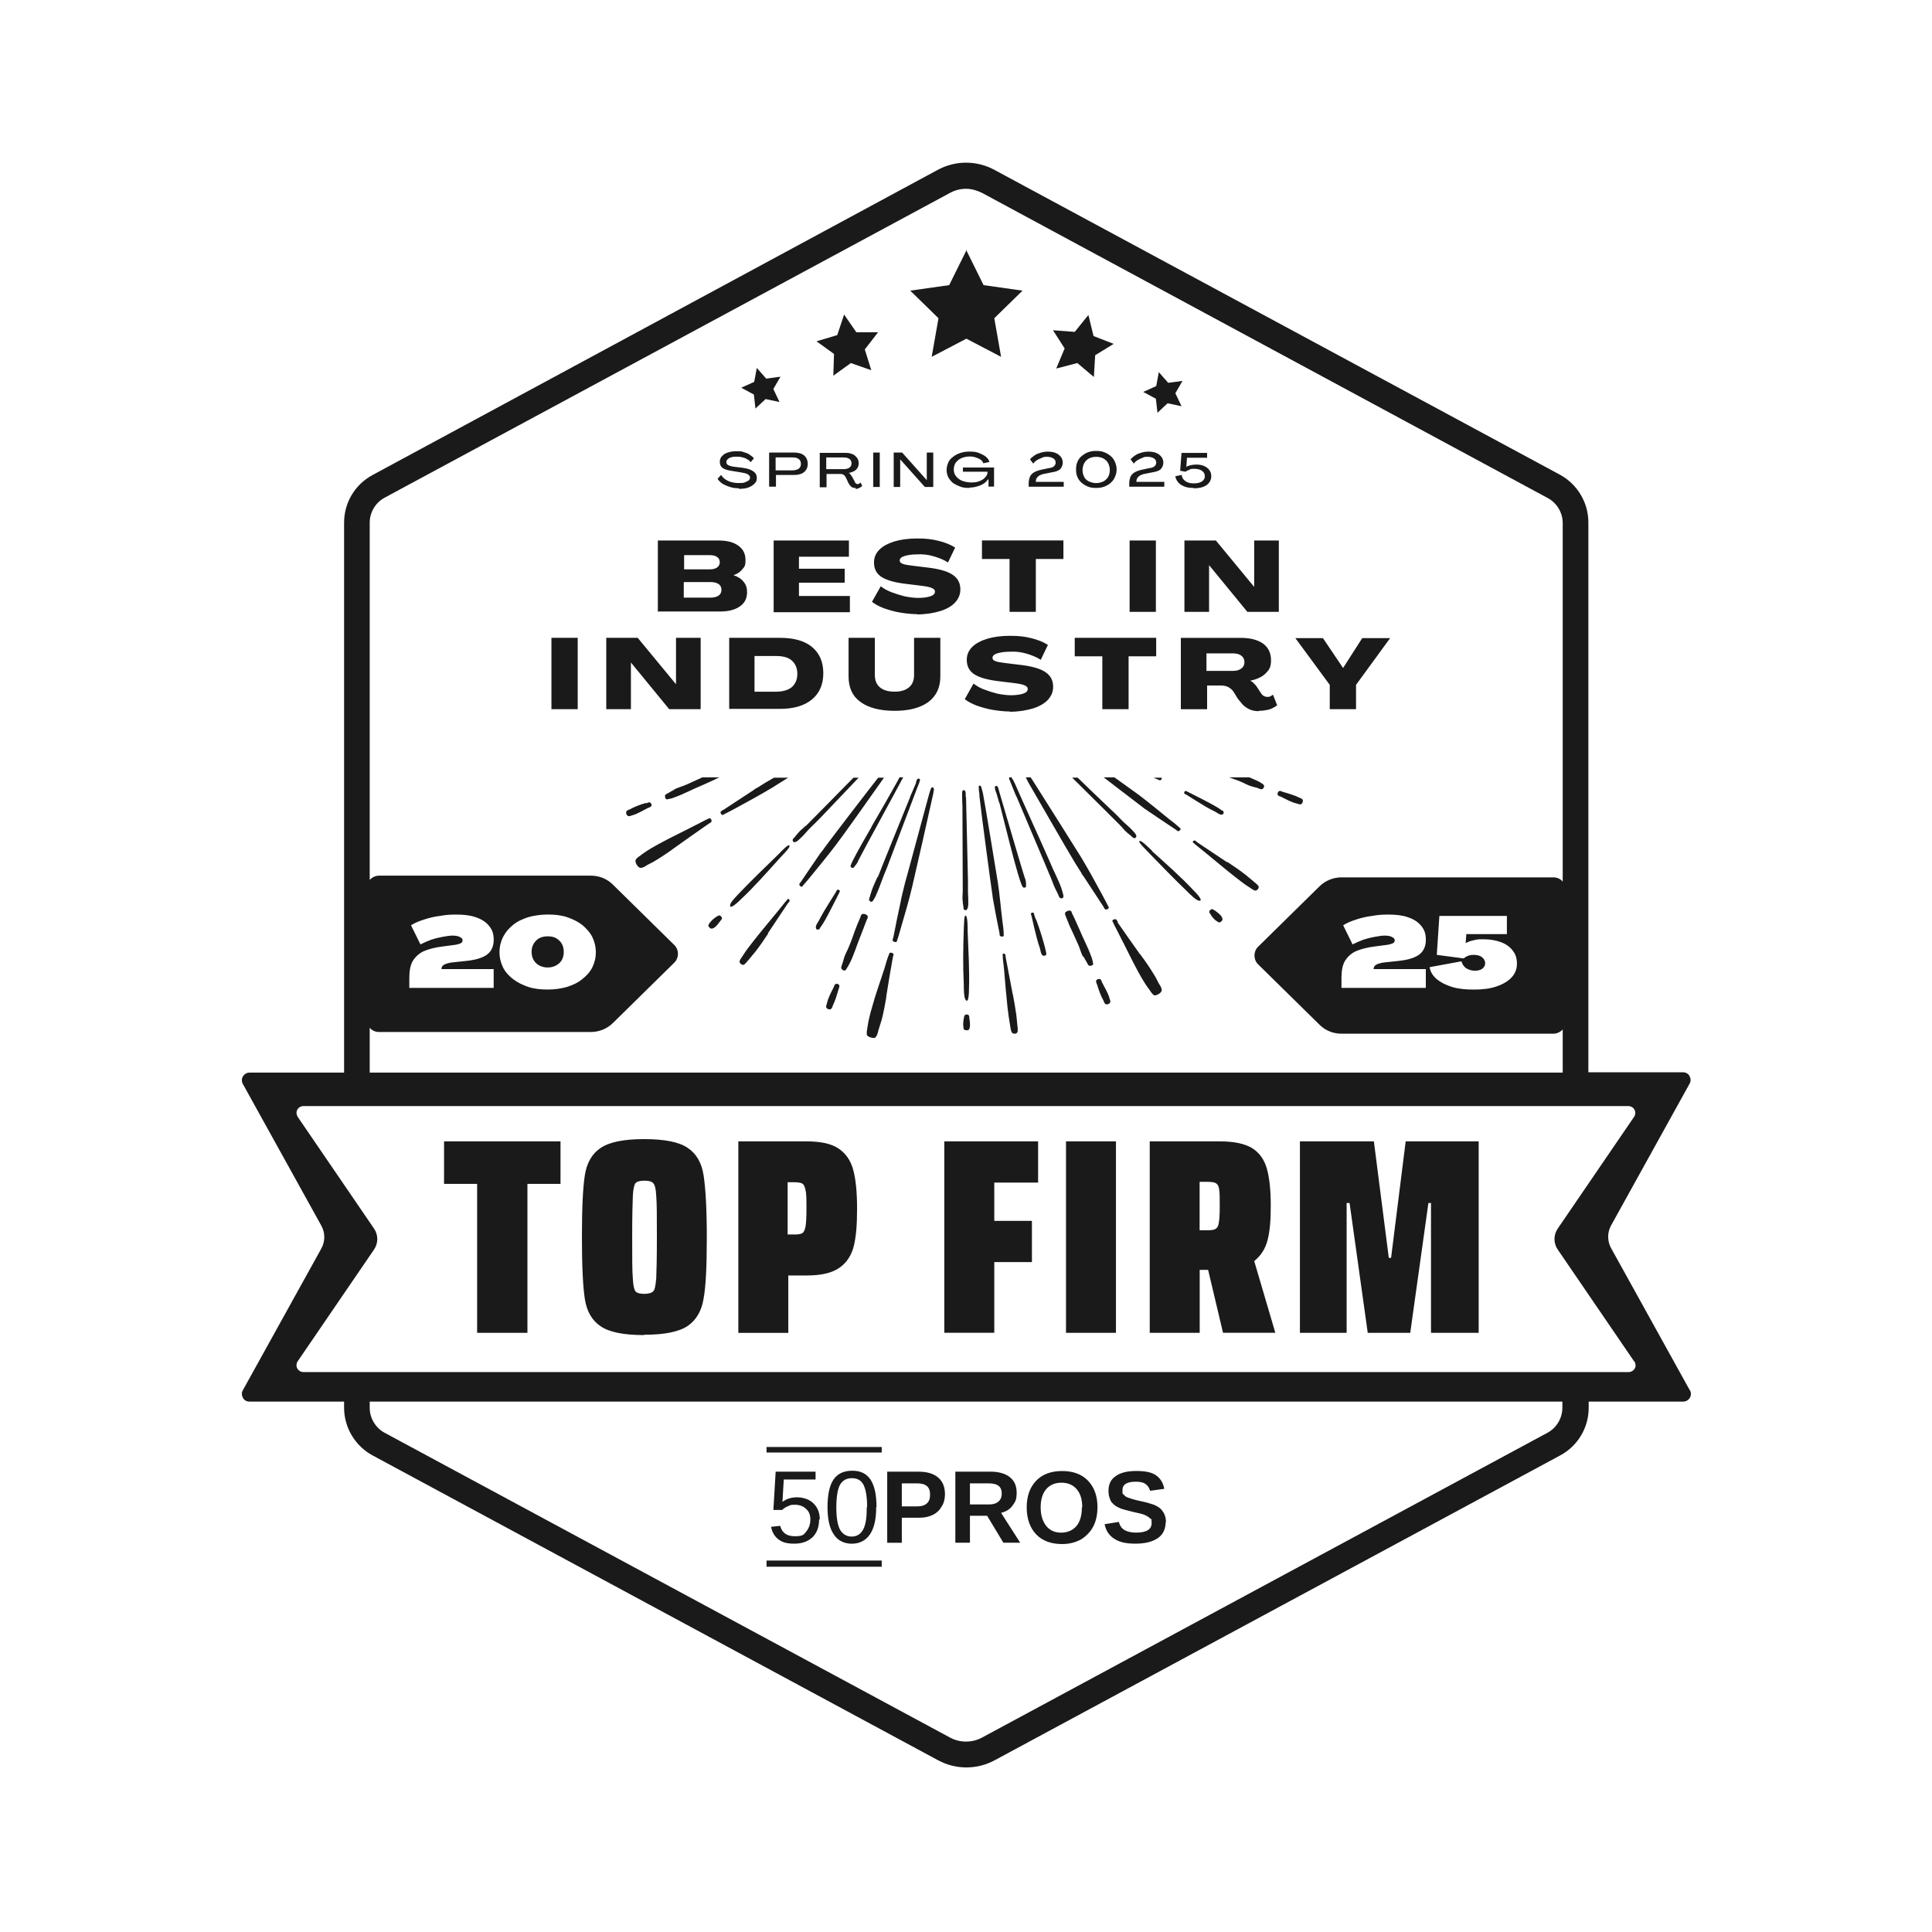
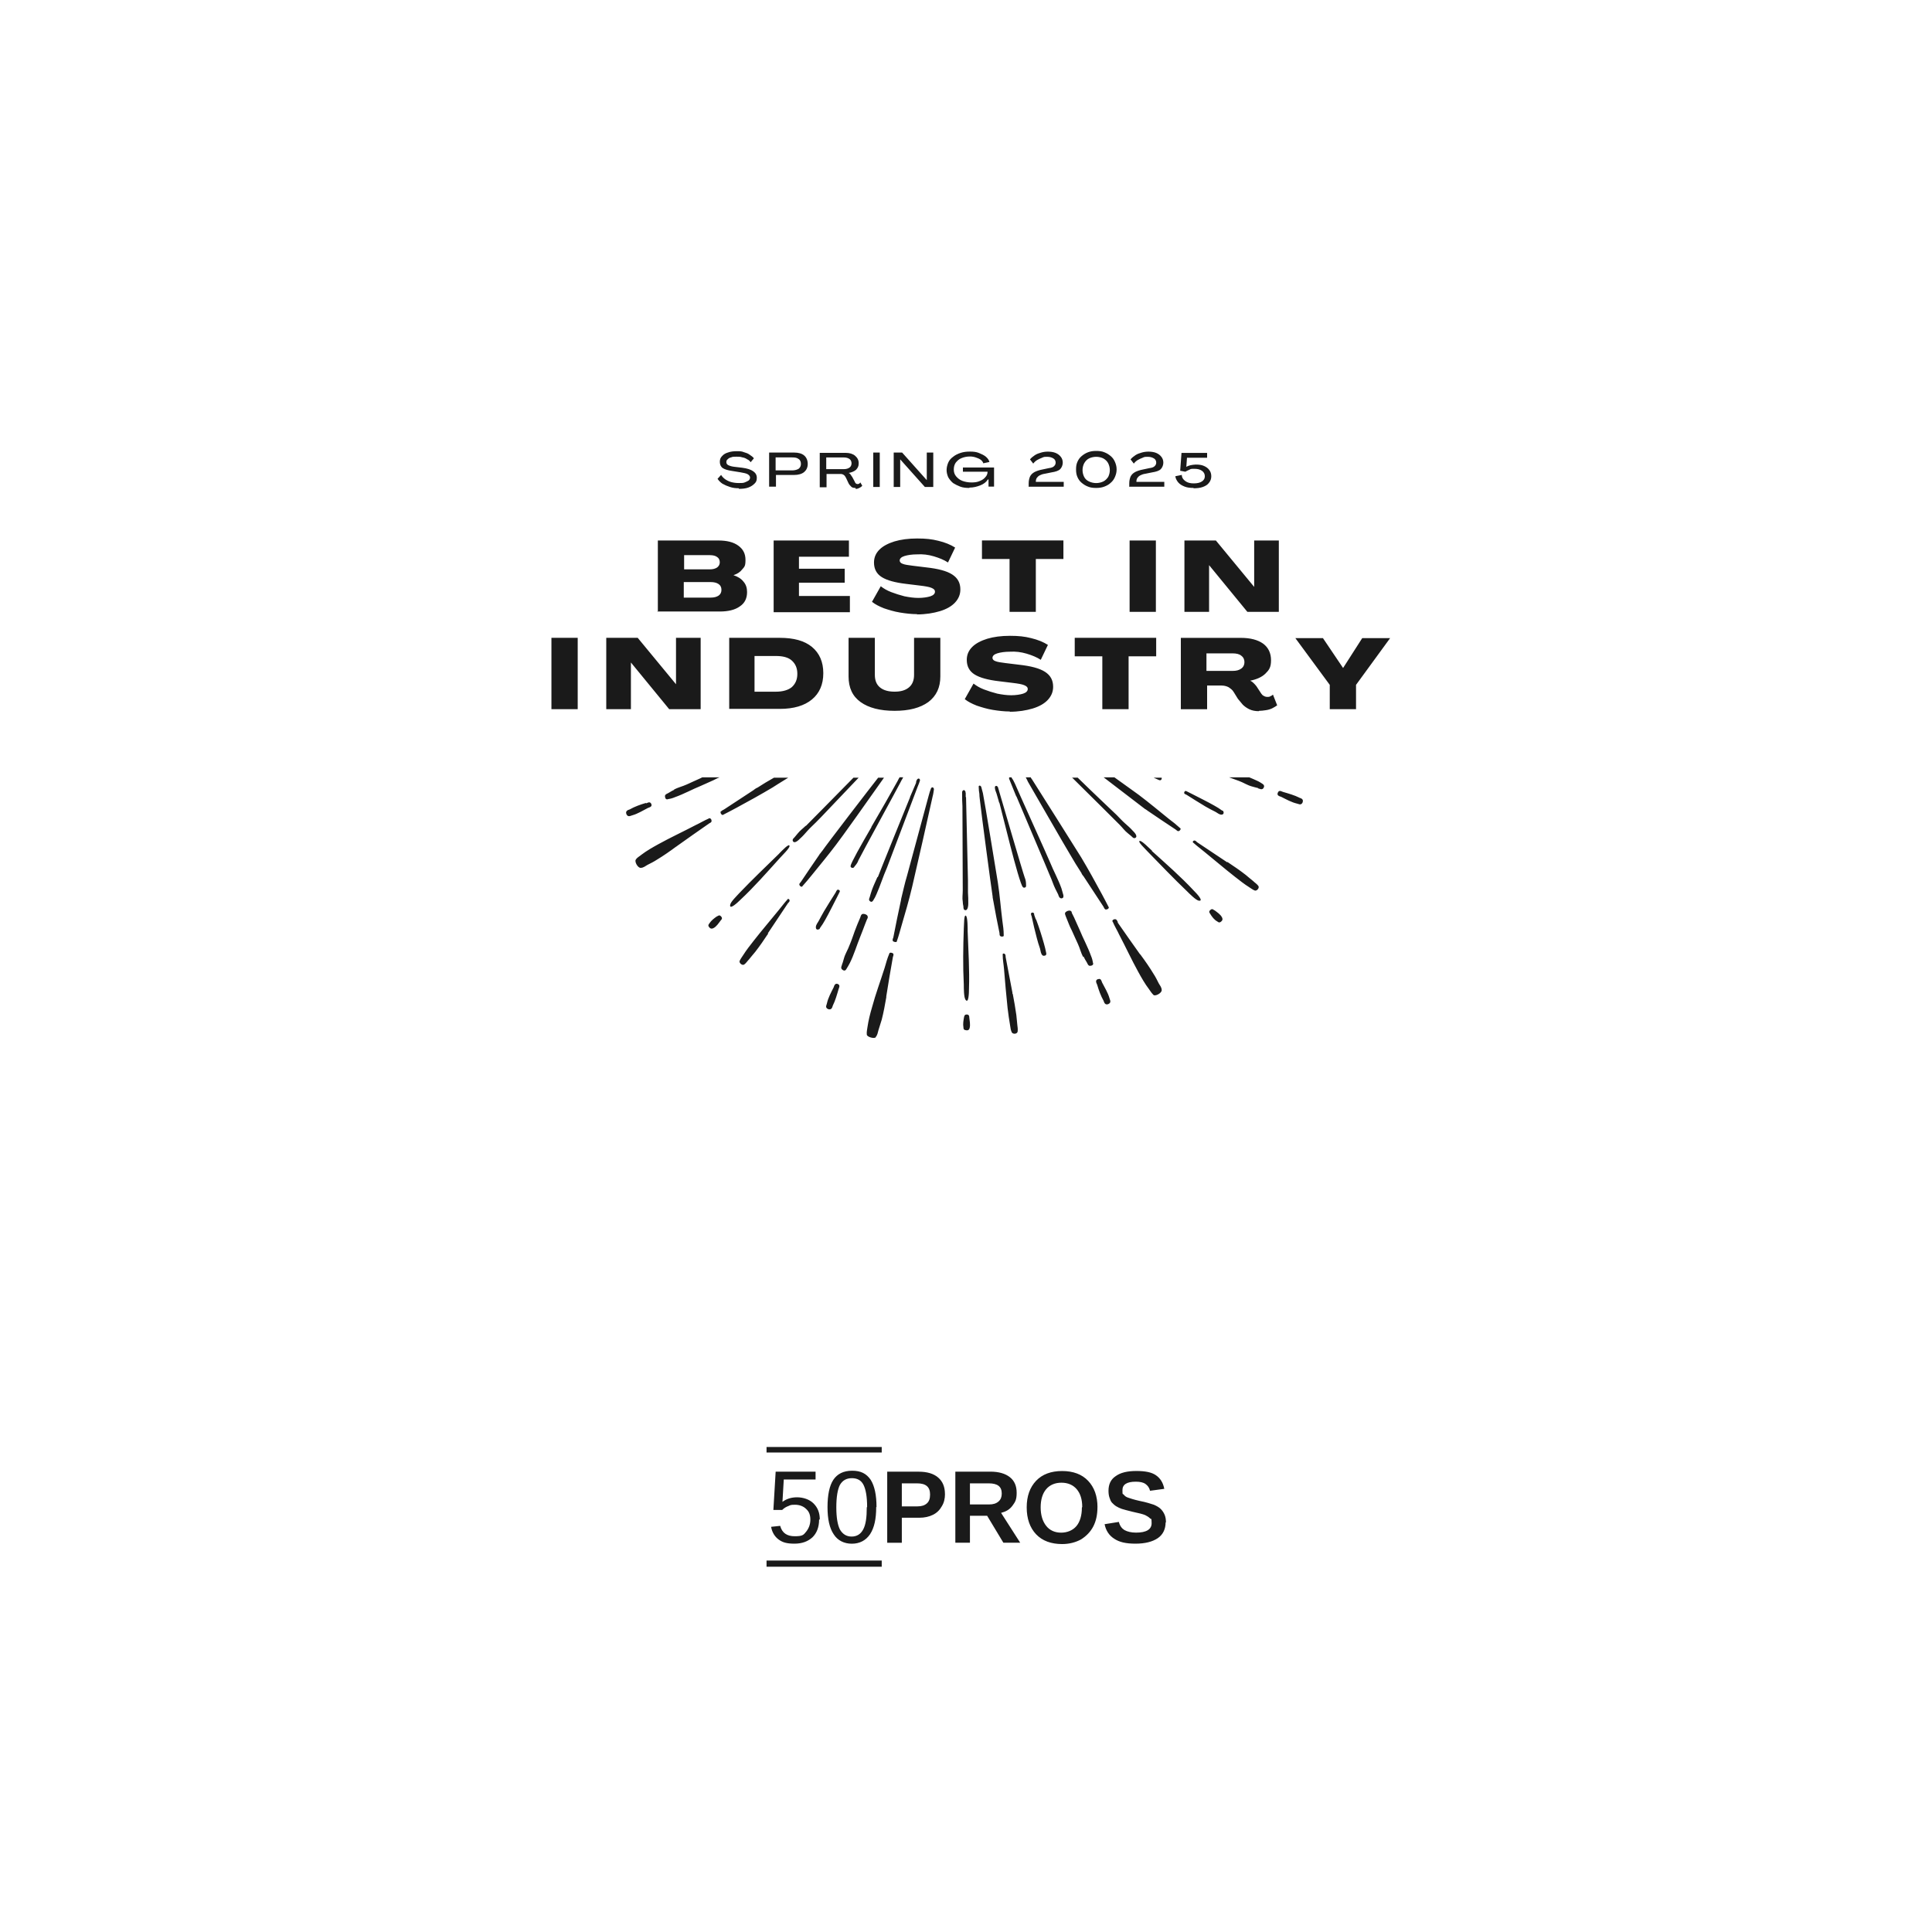
<svg xmlns="http://www.w3.org/2000/svg" id="Layer_1" data-name="Layer 1" viewBox="0 0 500 500">
  <path d="M212.23,220.82c0,.08-.17.17-.25.34,0,0,.08-.17.25-.34ZM232.05,243.75c.08,0,0-.17.08-.25.42-1.18.76-2.44,1.09-3.61,1.01-3.44,2.02-6.89,2.85-10.41.42-1.68,4.95-21.66,5.29-23.34.17-.59.25-1.26.34-1.85,0-.5-.5-.76-.76-.25-.25.59-.42,1.26-.59,1.85-.25.92-5.37,19.9-5.63,20.82-.59,1.93-1.01,3.95-1.51,5.96q0-.25,0,.08c-.25,1.43-.17.92-.08.42-.67,3.11-1.34,6.3-1.93,9.4-.08.25-.25.59-.17.84,0,.25.59.5,1.01.34ZM226.59,268.43c.5-.5.59-1.26.76-1.85.25-.92.59-1.76.84-2.69.5-1.93.84-3.86,1.18-5.79,0,.08,0,0,0-.25.5-3.27,1.09-6.63,1.68-9.99,0-.25.25-.59.17-.92,0-.25-.59-.5-.92-.34-.17,0-.08.17-.17.25-.5,1.18-.84,2.44-1.18,3.61-1.09,3.44-2.35,6.8-3.27,10.24-.5,1.68-.92,3.36-1.18,5.12-.08.59-.25,1.26-.17,1.93,0,.59,1.93,1.18,2.35.67h-.08ZM212.65,220.32h0l-.08.17c-.5.67-.59.76-.5.67-1.6,2.35-3.19,4.62-4.79,7.05-.17.25-.42.42-.42.67s.34.67.67.59c.08,0,.17-.17.17-.17.84-.92,1.6-1.85,2.35-2.77,2.1-2.6,4.28-5.21,6.3-7.89.84-1.01,9.32-12.93,12.43-17.38h-1.51c-1.93,2.44-13.18,17.05-14.61,19.14v-.08ZM224.57,237.2c-.08-.59-1.34-.92-1.6-.5-.17.17-.25.5-.34.76-.5,1.18-1.01,2.35-1.43,3.53s-.84,2.44-1.34,3.61c-.42,1.18-1.09,2.18-1.43,3.36-.17.5-.25,1.01-.5,1.6,0,.25-.5.92,0,1.34.67.59,1.01.08,1.09-.08.34-.5.59-1.01.92-1.6,1.09-2.18,1.76-4.53,2.69-6.8.42-1.01.84-2.18,1.26-3.27l.5-1.26c.08-.17.25-.34.17-.59v-.08ZM249.93,206.3v-1.01c-.08-.17,0-.42-.17-.59-.25-.42-.67-.17-.76.25v.59c0,1.01,0,2.1.08,3.11h0c0,1.85.08,20.82.08,21.83s-.17,1.93,0,2.85c0,.42.08.84.17,1.26,0,.25,0,.84.34.92.92.34.92-1.51.92-1.68,0-.92,0-1.93-.08-2.85v-3.11c0-1.09-.5-20.66-.5-21.58h-.08ZM250.02,237.03c-.59-.59-.5,2.35-.59,3.27-.17,4.79-.25,9.74,0,14.53,0,.92,0,3.19.42,3.86.84,1.26.92-1.76.92-2.77.17-4.87-.17-9.99-.34-14.86,0-.92,0-3.61-.42-4.03h0ZM250.35,262.56c-.84-.08-.76.5-.84.59-.17.92-.34,1.85-.17,2.77,0,.17,0,.59.5.67.92.25,1.01-.34,1.09-.5.25-.92,0-1.93-.08-2.77,0-.17,0-.67-.5-.76ZM216.6,230.4c-.17.17-.25.42-.34.59-1.01,1.6-2.02,3.19-3.02,4.87-.5.84-.92,1.68-1.34,2.44-.25.5-.76,1.01-.76,1.68s.5.67.84.5c.17,0,.17-.25.25-.34.5-.67.92-1.34,1.34-2.1,1.09-1.93,2.02-3.86,3.02-5.79l.59-1.18c0-.08.17-.25.17-.42,0-.34-.5-.5-.67-.34l-.08.08ZM208.54,213.69c-.67.67-1.51,1.26-2.1,2.02-.25.34-.59.67-.84,1.01-.17.17-.59.5-.42.92.42.92,1.68-.42,1.85-.59.67-.59,1.34-1.34,1.93-2.02.67-.76,1.51-1.51,2.18-2.18.5-.42,6.8-7.14,11.08-11.59h-1.34c-4.28,4.37-11.84,12.01-12.34,12.51v-.08ZM216.85,254.66c-.84-.34-1.01.67-1.09.84-.67,1.34-1.43,2.69-1.76,4.2,0,.25-.59,1.01.25,1.43,1.01.42,1.18-.59,1.26-.84.67-1.34,1.09-2.85,1.51-4.28,0-.17.59-1.01-.17-1.34ZM235.49,206.13v-.08c.17-.5,0-.08,0,.08ZM201.65,220.91c-3.44,3.36-7.05,6.8-10.33,10.24-.59.67-2.27,2.27-2.35,3.02-.25,1.43,1.93-.59,2.6-1.26,3.61-3.36,6.97-7.22,10.24-10.83.59-.67,2.52-2.52,2.52-3.11,0-.92-2.02,1.26-2.69,1.93h0ZM185.61,237.11c-.76.5-1.51,1.09-2.02,1.85-.08.17-.42.42-.17.84.5.76.92.5,1.18.42.84-.42,1.34-1.26,1.93-2.02.17-.17.5-.5.17-.92-.5-.67-.84-.25-1.01-.17h-.08ZM198.71,241.56l5.21-7.81c.17-.17.42-.42.42-.59.08-.25-.17-.59-.42-.5-.08,0-.17.17-.17.17-.76.84-1.51,1.85-2.27,2.77-2.1,2.6-4.28,5.12-6.38,7.81-.92,1.18-1.93,2.44-2.77,3.78-.25.42-.67.92-.92,1.51-.17.5.67,1.26,1.18.92.5-.34.84-.92,1.26-1.34.5-.59,1.01-1.26,1.6-1.93,1.18-1.51,2.27-3.11,3.27-4.62q-.08.17.08-.08l-.08-.08ZM181.25,201.43c-.76.42.84-.42,0,0h0ZM186.54,209.99c-.17.25,0,.76.42.92.08,0,.17,0,.25-.08,1.18-.59,2.27-1.18,3.36-1.76,3.11-1.68,6.3-3.44,9.4-5.29.42-.25,1.93-1.26,4.03-2.52h-3.69c-1.51.84-3.02,1.76-4.45,2.69.17-.17.25-.17-.08,0-1.26.76-.84.5-.34.25-2.69,1.76-5.37,3.53-8.06,5.29-.25.17-.59.25-.76.5h-.08ZM167.14,207.81c-1.43.42-2.85.92-4.2,1.68-.17.08-1.18.25-.84,1.18.42,1.01,1.26.34,1.51.34,1.51-.42,2.77-1.26,4.11-1.93.17-.08,1.18-.25.84-1.01-.34-.84-1.18-.17-1.34-.17l-.08-.08ZM231.21,204.2v.08c0-.08.42-.84,0-.08ZM227.09,226.95c-.5,1.18-1.01,2.18-1.43,3.36-.17.5-.34,1.01-.5,1.6,0,.25-.5.92-.08,1.26.5.5.84,0,.92-.17.34-.5.59-1.01.84-1.6,1.01-2.27,1.68-4.53,2.69-6.8.42-1.09,7.47-19.73,7.89-20.82l.5-1.26c0-.17.17-.34.17-.59,0-.5-.5-.59-.76-.17-.17.25-.25.5-.25.84-.5,1.18-1.01,2.35-1.51,3.53-.17.34-.08.25,0,.08-.76,1.85-7.98,19.65-8.4,20.82l-.08-.08ZM174.53,204.37c-.5.25-1.01.5-1.51.84-.25.17-1.01.34-.92.92.08.92.67.76.84.67.59-.08,1.18-.25,1.76-.5,2.35-.84,4.45-2.02,6.72-2.94,1.09-.5,2.1-.92,3.19-1.43l1.18-.59c.08,0,.25-.08.42-.17h-4.45c-.17.08-.34.17-.5.25-1.18.5-2.35,1.09-3.53,1.6-1.09.5-2.27.76-3.36,1.34h.17ZM165.96,221.24c-.5.42-1.09.67-1.43,1.26-.34.5.5,2.1,1.26,2.1s1.26-.5,1.76-.76c.84-.42,1.68-.84,2.44-1.34,1.68-1.01,3.36-2.18,4.95-3.36h0s.08,0,.25-.17c2.69-1.93,5.46-3.86,8.23-5.79.17-.17.59-.25.67-.5.17-.25,0-.84-.42-.92-.17,0-.25,0-.25.08-1.18.5-2.27,1.18-3.36,1.68-3.19,1.68-6.47,3.19-9.66,4.95-1.51.84-3.02,1.68-4.45,2.77ZM225.5,214.11c-2.69,4.62-5.29,9.24-5.37,9.99,0,.17,0,.42.42.5.34.08.5-.17.59-.34.42-.5.84-1.01,1.01-1.6.59-1.26,10.24-18.89,10.92-20.24.17-.42.5-.84.67-1.26h-.92c-.17.25-.34.59-.5.92-.42.67-.76,1.43-1.18,2.1h0c-.5.92-3.02,5.37-5.63,9.82v.08ZM280.41,226.78c.17.34.25.42,0,0h0ZM268.07,237.95l-.42-1.18c0-.17,0-.42-.17-.5-.25-.25-.67,0-.67.17,0,.25.08.5.17.67.42,1.93.84,3.78,1.34,5.63.25.92.5,1.85.84,2.77.17.59.17,1.34.67,1.76.25.17.84.08.92-.25.08-.17,0-.25,0-.42-.17-.84-.34-1.6-.59-2.44-.59-2.1-1.26-4.2-2.02-6.21h-.08ZM262.02,201.68c-.08-.17-.17-.42-.25-.5h-.59c0,.17-.08.25,0,.42.08.25.25.59.34.84.5,1.18.92,2.35,1.43,3.53v.08-.08c.17.25.08.25.08.08.76,1.85,8.31,19.56,8.73,20.66.5,1.09.84,2.27,1.34,3.27.25.5.5,1.01.76,1.51.08.25.25,1.01.84,1.01.67-.08.5-.59.5-.84-.17-.59-.34-1.18-.5-1.76-.84-2.35-2.02-4.45-2.94-6.72-.42-1.09-8.65-19.23-9.07-20.32l-.59-1.18h-.08ZM277.47,240.81c.42.76-.42-.84,0,0h0ZM258.58,207.81h0c0-.08,0,0,0,0ZM262.86,205.96h0c-.08-.17-.17-.34,0,0ZM258.5,207.72c0-.08,0-.17-.08-.34l.08.34ZM336.33,206.46c-1.34-.67-2.85-1.09-4.28-1.51-.17,0-1.01-.67-1.34.17-.42.84.67,1.01.84,1.09,1.34.67,2.69,1.43,4.11,1.76.25,0,1.01.59,1.43-.25.42-1.01-.59-1.18-.84-1.26h.08ZM297.12,209.91s-.17-.08-.25-.17c.25.17.42.34.25.17ZM262.02,257.18v-.25l-1.76-9.24c0-.25,0-.5-.17-.76-.17-.17-.5-.25-.59,0v.25c0,1.26.25,2.44.34,3.61.25,3.36.59,6.72.92,10.08.17,1.51.42,3.11.67,4.62.08.59.17,1.18.42,1.68s1.34.5,1.51-.17c.08-.59,0-1.26-.08-1.76-.08-.84-.17-1.68-.25-2.52-.25-1.85-.59-3.69-.92-5.46l-.08-.08ZM258.24,203.69c-.25-.5-.84-.34-.76.17,0,.5.25,1.01.42,1.51.17.67.42,1.34.59,2.02,0,0,.08.34.17.42.25.92,1.51,5.88,2.77,10.92,1.34,5.21,2.77,10.33,3.27,10.83.17.17.34.25.67.08.25-.17.17-.5.17-.67,0-.59-.08-1.26-.34-1.85-.5-1.34-6.13-20.66-6.55-22.08-.17-.5-.25-1.01-.42-1.43v.08ZM280.41,247.52c.25.5.5,1.01.84,1.51.17.25.34,1.01.92.92.92-.08.76-.67.67-.84-.08-.59-.25-1.18-.5-1.76-.84-2.35-2.02-4.45-2.94-6.72-.5-1.09-.92-2.1-1.43-3.19l-.59-1.18c0-.17-.08-.42-.25-.5-.5-.34-1.6.25-1.51.67,0,.25.17.59.25.84.5,1.18.92,2.44,1.51,3.53.5,1.18,1.09,2.35,1.6,3.53.5,1.09.76,2.27,1.34,3.36l.08-.17ZM253.96,203.69c-.17-.5-.76-.5-.67,0,0,.59.08,1.26.17,1.76,0,.84.17,1.68.25,2.52.17,1.85,2.77,21.41,3.19,24.1,0-.11,0-.06,0,.17.08.59.17.84.17.92.5,2.77,1.01,5.54,1.6,8.31,0,.25,0,.59.17.76s.67.25.92,0v-.25c0-1.26-.17-2.44-.34-3.61-.42-3.27-.67-6.72-1.18-9.99-.25-1.6-3.53-21.58-3.86-23.09-.17-.5-.25-1.09-.42-1.6h0ZM317.61,223.17l-7.81-5.21c-.17-.17-.42-.42-.59-.42-.25-.08-.59.17-.5.42,0,.08.17.17.25.25.84.76,1.85,1.51,2.77,2.27,2.6,2.1,5.12,4.28,7.81,6.38,1.18.92,2.44,1.93,3.78,2.77.42.25.92.67,1.43.84s1.26-.67.92-1.18c-.34-.5-.92-.84-1.34-1.26-.59-.5-1.26-1.01-1.93-1.6-1.51-1.18-3.11-2.27-4.62-3.27q.17.08-.08-.08l-.08.08ZM325.59,204.03c.25,0,.92.5,1.34,0,.5-.67,0-1.01-.08-1.09-.5-.34-1.01-.67-1.6-.92-.59-.25-1.26-.59-1.93-.84h-5.21c.84.34,1.68.59,2.52.92,1.18.42,2.1,1.09,3.36,1.43.5.17,1.01.25,1.6.42v.08ZM300.65,201.51v-.25h-2.1c.84.34,1.43.67,1.6.67s.42,0,.5-.42ZM314.25,235.6c-.17-.17-.5-.5-.92-.17-.67.5-.25.84-.17,1.01.5.84,1.09,1.6,1.85,2.02.17.08.42.42.84.17.76-.5.5-.92.42-1.18-.42-.84-1.26-1.34-2.02-1.93v.08ZM288.39,201.17h-2.77c4.62,3.53,9.66,7.39,10.75,8.23h0l.17.08c.34.25.5.34.59.42,2.35,1.6,4.7,3.19,7.14,4.79.25.17.42.42.67.42s.67-.34.59-.67c0-.08-.17-.17-.17-.17-.92-.84-1.85-1.6-2.77-2.27-2.6-2.1-5.21-4.28-7.89-6.3-.5-.34-3.11-2.27-6.3-4.53h0ZM277.39,201.17c4.37,4.28,11.92,11.84,12.43,12.34.67.67,1.26,1.51,2.02,2.1.34.25.67.59,1.01.84.17.17.5.59.92.42.92-.42-.42-1.68-.59-1.85-.59-.67-1.34-1.34-2.02-1.93-.76-.67-1.51-1.51-2.18-2.18-.42-.42-5.79-5.46-10.08-9.66h-1.51v-.08ZM284.11,253.4c-.84.34-.25,1.18-.17,1.43.42,1.43.92,2.85,1.68,4.2.08.17.25,1.18,1.18.84,1.01-.42.34-1.26.34-1.51-.42-1.51-1.26-2.77-1.93-4.11-.08-.17-.25-1.18-1.01-.84h-.08ZM266.64,201.17h-1.18c.17.34.42.76.59,1.18.5.84,10.24,17.8,10.75,18.56,1.01,1.76,2.1,3.53,3.19,5.21-.17-.17-.17-.25,0,.08.17.25.25.42.34.5,0,0,0-.08-.08-.17,1.76,2.69,3.53,5.37,5.29,8.06.17.25.25.59.5.76.25.08.76,0,.92-.42,0-.08,0-.17-.08-.25-.59-1.18-1.18-2.27-1.76-3.36-1.68-3.11-3.44-6.3-5.29-9.4-.92-1.51-11.84-18.81-12.76-20.24-.17-.17-.25-.42-.42-.59v.08ZM289.31,238.62c-.17-.17-.25-.59-.5-.67-.25-.17-.84,0-.92.34,0,.17,0,.25.08.25.5,1.18,1.18,2.27,1.68,3.36,1.68,3.19,3.19,6.47,4.95,9.66.84,1.51,1.68,3.02,2.77,4.45.34.5.67,1.01,1.18,1.51.5.34,2.1-.5,2.1-1.26s-.5-1.26-.76-1.76c-.42-.84-.84-1.68-1.34-2.44-1.01-1.68-2.18-3.36-3.36-4.95h0s0-.08-.17-.17c-1.93-2.69-3.86-5.46-5.79-8.23l.08-.08ZM298.13,220.15c-.67-.59-2.52-2.52-3.11-2.52-.84,0,1.34,2.02,1.93,2.69,3.36,3.44,6.8,7.05,10.24,10.33.67.67,2.27,2.27,3.02,2.44,1.51.25-.59-1.93-1.26-2.6-3.36-3.61-7.22-6.97-10.83-10.24v-.08ZM316.35,209.82c-.67-.5-1.34-.92-2.1-1.34-1.93-1.09-3.86-2.02-5.79-3.02l-1.18-.59c-.08,0-.25-.17-.42-.17-.34,0-.5.5-.34.67s.42.25.59.34c1.6,1.01,3.19,2.02,4.87,3.02.84.5,1.68.92,2.52,1.34.5.25,1.01.76,1.6.76s.67-.5.5-.84c0-.17-.25-.17-.34-.25l.08.08Z" style="fill: #1a1a1a;" />
-   <path d="M250.02,64.64l4.53,9.15,10.08,1.43-7.31,7.14,1.76,9.99-8.98-4.7-8.98,4.7,1.76-9.99-7.31-7.14,10.08-1.43,4.53-9.15h-.17ZM218.44,81.44l-1.76,5.29-5.37,1.6,4.53,3.27-.17,5.63,4.53-3.27,5.29,1.85-1.68-5.37,3.44-4.45h-5.63l-3.19-4.62v.08ZM195.52,105.79l-.42-3.69-3.27-1.76,3.36-1.51.67-3.61,2.44,2.77,3.69-.5-1.85,3.19,1.6,3.36-3.61-.76-2.69,2.52h.08ZM281.67,81.52l-3.53,4.37-5.63-.42,3.02,4.7-2.18,5.21,5.46-1.43,4.28,3.61.34-5.63,4.79-2.94-5.21-2.02-1.34-5.46h0ZM299.56,106.88l-.42-3.69-3.27-1.76,3.36-1.51.67-3.61,2.44,2.77,3.69-.5-1.85,3.19,1.6,3.36-3.61-.76-2.69,2.52h.08Z" style="fill: #1a1a1a;" />
  <path d="M211.98,393.29c0,1.93-.59,3.44-1.68,4.53-1.18,1.09-2.69,1.68-4.7,1.68s-3.11-.34-4.11-1.09-1.68-1.85-1.93-3.27l2.35-.25c.5,1.85,1.76,2.69,3.78,2.69s2.27-.34,2.94-1.18,1.09-1.85,1.09-3.11-.34-2.1-1.09-2.77c-.67-.67-1.68-1.09-2.85-1.09s-1.18.08-1.76.34c-.5.17-1.09.5-1.6,1.01h-2.27l.59-9.91h10.33v2.02h-8.23l-.34,5.79c1.01-.76,2.27-1.18,3.78-1.18s3.19.5,4.28,1.6,1.6,2.44,1.6,4.11l-.17.08ZM226.76,390.02c0,3.11-.5,5.37-1.6,7.05-1.09,1.6-2.69,2.44-4.7,2.44s-3.69-.84-4.7-2.44c-1.09-1.6-1.6-3.95-1.6-7.05s.5-5.54,1.51-7.05,2.6-2.35,4.87-2.35,3.69.76,4.79,2.35c1.01,1.6,1.51,3.95,1.51,7.05h-.08ZM224.41,390.02c0-2.69-.34-4.53-.92-5.71s-1.6-1.76-3.02-1.76-2.44.59-3.11,1.76c-.59,1.18-.92,3.11-.92,5.79s.34,4.53.92,5.71c.67,1.18,1.68,1.85,3.02,1.85s2.35-.59,3.02-1.85.92-3.11.92-5.71l.08-.08ZM244.56,386.66c0,1.18-.25,2.27-.84,3.19-.5.92-1.26,1.68-2.27,2.18s-2.18.76-3.53.76h-4.53v6.47h-3.78v-18.39h8.14c2.18,0,3.86.5,5.04,1.51,1.18,1.01,1.76,2.44,1.76,4.28h0ZM240.7,386.74c0-1.93-1.09-2.85-3.36-2.85h-3.95v5.96h4.03c1.09,0,1.85-.25,2.44-.76s.84-1.26.84-2.27v-.08ZM259.67,399.25l-4.2-6.97h-4.45v6.97h-3.78v-18.39h9.07c2.18,0,3.86.5,5.04,1.43s1.76,2.27,1.76,4.03-.34,2.35-1.09,3.36-1.68,1.51-2.94,1.85l4.95,7.73h-4.37ZM259.25,386.49c0-1.76-1.09-2.6-3.36-2.6h-4.87v5.46h4.95c1.09,0,1.85-.25,2.44-.76s.84-1.18.84-2.02v-.08ZM284.02,390.02c0,1.93-.34,3.61-1.09,5.04s-1.85,2.52-3.19,3.36c-1.43.76-3.02,1.18-4.87,1.18-2.85,0-5.12-.84-6.72-2.52s-2.44-4.03-2.44-6.97.84-5.21,2.44-6.89,3.86-2.52,6.72-2.52,5.12.84,6.72,2.52,2.44,3.95,2.44,6.89v-.08ZM280.08,390.02c0-2.02-.5-3.53-1.43-4.62s-2.27-1.68-3.95-1.68-3.02.59-3.95,1.68-1.43,2.69-1.43,4.7.5,3.61,1.43,4.79c.92,1.18,2.27,1.76,3.86,1.76s3.02-.59,3.95-1.68,1.43-2.77,1.43-4.79l.08-.17ZM301.66,393.96c0,1.76-.67,3.19-2.02,4.11s-3.27,1.43-5.79,1.43-4.2-.42-5.46-1.26c-1.34-.84-2.18-2.1-2.52-3.78l3.69-.59c.25,1.01.76,1.68,1.43,2.1.76.42,1.76.67,3.02.67,2.69,0,4.03-.84,4.03-2.44s-.17-.92-.42-1.26c-.34-.34-.76-.59-1.26-.84-.59-.25-1.6-.5-3.19-.84-1.34-.34-2.35-.59-2.85-.76-.5-.17-1.01-.42-1.43-.67s-.76-.59-1.09-.92-.5-.84-.67-1.34c-.17-.5-.25-1.09-.25-1.76,0-1.68.59-2.94,1.85-3.78,1.26-.92,3.02-1.34,5.37-1.34s3.95.34,5.04,1.09,1.85,1.85,2.18,3.53l-3.69.5c-.17-.76-.59-1.34-1.18-1.76s-1.43-.59-2.52-.59c-2.35,0-3.44.76-3.44,2.18s.08.84.34,1.18.59.59,1.09.76,1.43.5,2.94.84c1.76.34,3.02.76,3.78,1.01.76.34,1.34.67,1.76,1.09s.76.92,1.01,1.51.34,1.26.34,2.02l-.08-.08ZM198.38,403.87h29.81v1.6h-29.81v-1.6ZM198.38,374.48h29.81v1.43h-29.81v-1.43Z" style="fill: #1a1a1a;" />
-   <path d="M123.48,344.93v-38.54h-8.56v-11h30.14v11h-8.56v38.54h-13.02ZM166.72,345.52c-5.29,0-9.07-.76-11.25-2.27-2.27-1.51-3.61-3.86-4.11-7.05-.5-3.19-.76-8.56-.76-16.04s.25-12.85.76-16.04c.5-3.19,1.85-5.54,4.11-7.05s5.96-2.27,11.25-2.27,9.07.76,11.25,2.27c2.27,1.51,3.61,3.86,4.11,7.05.5,3.19.84,8.48.84,16.04s-.25,12.85-.84,15.95c-.5,3.19-1.93,5.54-4.11,7.05-2.27,1.51-5.96,2.27-11.25,2.27v.08ZM166.72,334.85c1.18,0,1.93-.25,2.35-.67s.59-1.6.76-3.27c.08-1.76.17-5.29.17-10.75s0-8.9-.17-10.66c-.08-1.76-.34-2.85-.76-3.27-.42-.5-1.18-.67-2.35-.67s-1.93.25-2.27.67-.59,1.6-.67,3.27c-.08,1.76-.17,5.29-.17,10.66s0,8.98.17,10.75c.08,1.76.34,2.85.67,3.27.34.42,1.09.67,2.27.67ZM190.9,295.39h17.89c3.61,0,6.38.59,8.23,1.85s3.11,3.02,3.78,5.46,1.01,5.79,1.01,10.08-.25,7.22-.84,9.66c-.59,2.35-1.76,4.28-3.69,5.63-1.85,1.34-4.7,2.02-8.4,2.02h-4.87v14.86h-12.93v-49.54h-.17ZM205.35,319.49c1.09,0,1.85-.08,2.27-.34s.67-.84.84-1.68c.17-.92.25-2.44.25-4.7s0-3.86-.25-4.79c-.17-.92-.42-1.43-.84-1.68s-1.18-.34-2.27-.34h-1.51v13.52h1.51ZM244.39,344.93v-49.54h24.27v10.66h-11.34v9.91h9.74v10.66h-9.74v18.3h-12.93ZM275.88,344.93v-49.54h12.93v49.54h-12.93ZM316.52,344.93l-3.86-16.29h-2.18v16.29h-12.93v-49.54h18.22c3.61,0,6.38.59,8.31,1.76,1.85,1.18,3.11,2.94,3.78,5.29s1.01,5.54,1.01,9.57-.25,6.72-.84,8.98-1.76,4.03-3.44,5.37l5.46,18.56h-13.52ZM310.47,318.39h1.93c1.09,0,1.76-.08,2.18-.34s.76-.76.84-1.6c.17-.84.25-2.27.25-4.37s0-3.53-.17-4.37c-.08-.76-.42-1.26-.84-1.51s-1.18-.34-2.27-.34h-1.93v12.51ZM370.34,344.93v-33.59h-.67l-4.7,33.59h-11l-4.7-33.59h-.76v33.59h-12.09v-49.54h19.14l3.86,30.14h.59l3.78-30.14h18.89v49.54h-12.43.08Z" style="fill: #1a1a1a;" />
-   <path d="M138.76,249.29c-.76-.76-1.18-1.68-1.18-2.94s.42-2.18,1.18-2.94,1.76-1.09,3.02-1.09,2.18.34,2.94,1.09c.76.67,1.18,1.68,1.18,2.94s-.42,2.27-1.18,2.94-1.76,1.09-2.94,1.09-2.18-.34-3.02-1.09ZM437.35,359.79c.34.59.34,1.34,0,1.93s-1.01,1.01-1.68,1.01h-24.52v1.6c0,5.21-2.85,9.91-7.39,12.34l-146.27,78.85c-4.62,2.52-10.16,2.52-14.78,0l-146.27-78.85c-4.53-2.44-7.39-7.22-7.39-12.34v-1.6h-24.52c-.67,0-1.34-.34-1.68-1.01s-.34-1.34,0-1.93l20.32-36.69c1.01-1.85,1.01-4.03,0-5.88l-20.32-36.69c-.34-.59-.34-1.34,0-1.93s1.01-1.01,1.68-1.01h24.52v-142.33c0-5.21,2.85-9.91,7.39-12.34L242.63,43.99c4.62-2.52,10.16-2.52,14.78,0l146.27,78.85c4.53,2.44,7.39,7.22,7.39,12.34v142.33h24.52c.67,0,1.34.34,1.68,1.01s.34,1.34,0,1.93l-20.32,36.69c-1.01,1.85-1.01,4.03,0,5.88l20.32,36.69.08.08ZM95.68,277.59h308.75v-11.25s0,.08-.08.17c-.67.67-1.51,1.01-2.35,1.01h-54.83c-2.18,0-4.2-.84-5.71-2.35l-15.79-15.53c-.67-.59-1.01-1.51-1.01-2.35s.34-1.76,1.01-2.35l15.79-15.53c1.51-1.51,3.61-2.35,5.71-2.35h54.83c.92,0,1.76.34,2.35,1.01s0,.08.08.17v-92.87c0-2.69-1.51-5.21-3.86-6.47L254.21,49.95c-1.34-.67-2.77-1.09-4.2-1.09s-2.85.34-4.2,1.09l-146.27,78.85c-2.35,1.26-3.86,3.78-3.86,6.47v92.53s0-.08.08-.17c.67-.67,1.51-1.01,2.35-1.01h54.83c2.18,0,4.2.84,5.71,2.35l15.79,15.53c.67.59,1.01,1.51,1.01,2.35s-.34,1.76-1.01,2.35l-15.79,15.53c-1.51,1.51-3.61,2.35-5.71,2.35h-54.83c-.92,0-1.76-.34-2.35-1.01s0-.08-.08-.17v11.67ZM119.7,243.41c0,.34-.17.59-.59.76s-1.01.34-1.85.42l-2.6.34c-2.02.25-3.69.67-5.04,1.26-1.26.59-2.18,1.51-2.85,2.6-.59,1.09-.84,2.52-.84,4.28v2.6h21.83v-4.87h-13.52c0-.5.25-.92.76-1.18.5-.25,1.34-.5,2.44-.59l3.19-.34c2.52-.25,4.37-.84,5.46-1.68s1.68-2.1,1.68-3.78-.42-2.69-1.26-3.69-1.93-1.68-3.44-2.18c-1.43-.5-3.11-.67-4.95-.67s-2.77.08-4.2.34c-1.43.17-2.85.5-4.11.92-1.34.42-2.52.92-3.44,1.51l2.44,4.95c.84-.42,1.76-.84,2.69-1.18,1.01-.34,2.02-.59,2.94-.76,1.01-.17,1.85-.34,2.6-.34s1.43.08,1.93.34c.5.25.76.5.76.92h0ZM130.19,250.38c.59,1.18,1.51,2.18,2.6,3.02,1.09.84,2.44,1.51,3.95,2.02,1.51.5,3.19.67,5.04.67s3.44-.25,4.95-.67c1.51-.5,2.85-1.09,3.95-2.02,1.09-.84,2.02-1.85,2.6-3.02.59-1.18.92-2.52.92-3.95s-.34-2.77-.92-3.95c-.59-1.18-1.51-2.18-2.6-3.11-1.09-.84-2.44-1.51-3.95-2.02-1.51-.5-3.19-.67-4.95-.67s-3.53.25-5.04.67c-1.51.5-2.85,1.09-3.95,2.02-1.09.84-1.93,1.85-2.6,3.11-.59,1.18-.92,2.52-.92,3.95s.34,2.77.92,3.95ZM384.36,249.29c0,.59-.25,1.01-.76,1.43-.5.34-1.09.5-1.93.5s-1.6-.25-2.27-.67c-.59-.42-1.01-1.09-1.18-1.76l-8.23,1.51c.17,1.18.84,2.27,1.85,3.11s2.35,1.51,3.95,2.02c1.68.5,3.53.67,5.71.67s4.28-.25,5.88-.84c1.68-.59,2.94-1.34,3.86-2.35s1.34-2.18,1.34-3.53-.34-2.44-1.09-3.36c-.67-.92-1.68-1.68-3.02-2.18s-2.85-.76-4.62-.76-1.6.08-2.44.25-1.51.42-2.1.76l.17-2.35h10.5v-4.7h-17.47l-.67,10.08,6.97.92c.25-.25.67-.5,1.09-.67s.92-.25,1.43-.25c.92,0,1.68.17,2.18.59.5.34.84.92.84,1.51v.08ZM360.94,243.41c0,.34-.17.59-.59.76s-1.01.34-1.85.42l-2.6.34c-2.02.25-3.69.67-5.04,1.26-1.26.59-2.18,1.51-2.85,2.6-.59,1.09-.84,2.52-.84,4.28v2.6h21.83v-4.87h-13.52c0-.5.25-.92.76-1.18.5-.25,1.34-.5,2.44-.59l3.19-.34c2.52-.25,4.37-.84,5.46-1.68s1.68-2.1,1.68-3.78-.42-2.69-1.26-3.69-1.93-1.68-3.44-2.18c-1.43-.5-3.11-.67-4.95-.67s-2.77.08-4.2.34c-1.43.17-2.85.5-4.11.92-1.34.42-2.52.92-3.44,1.51l2.44,4.95c.84-.42,1.76-.84,2.69-1.18,1.01-.34,2.02-.59,2.94-.76,1.01-.17,1.85-.34,2.6-.34s1.43.08,1.93.34.76.5.76.92h0ZM404.35,362.73H95.68v1.6c0,2.69,1.51,5.21,3.86,6.47l146.27,78.85c2.6,1.43,5.79,1.43,8.4,0l146.27-78.85c2.35-1.26,3.86-3.78,3.86-6.47v-1.6h0ZM422.91,352.32l-19.73-28.88c-1.18-1.68-1.18-3.86,0-5.54l19.73-28.88c.34-.5.42-1.26.08-1.85s-.92-.92-1.6-.92H78.55c-.67,0-1.26.34-1.6.92s-.25,1.26.08,1.85l19.73,28.88c1.18,1.68,1.18,3.86,0,5.54l-19.73,28.88c-.34.5-.42,1.26-.08,1.85s.92.92,1.6.92h342.92c.67,0,1.26-.34,1.6-.92s.25-1.26-.08-1.85h-.08Z" style="fill: #1a1a1a;" />
  <path d="M170.25,158.35v-18.47h15.62c2.27,0,3.95.42,5.21,1.34s1.85,2.1,1.85,3.69-.25,1.76-.84,2.44c-.5.67-1.26,1.18-2.27,1.51h0c1.09.34,2.02.92,2.6,1.68.67.76.92,1.68.92,2.69,0,1.6-.59,2.85-1.85,3.69-1.26.92-3.02,1.34-5.21,1.34h-16.21l.17.08ZM177.05,147.35h6.63c.84,0,1.43-.17,1.93-.5.42-.34.67-.76.67-1.34s-.25-1.09-.67-1.34c-.42-.34-1.09-.5-1.93-.5h-6.63v3.78-.08ZM176.96,154.66h6.97c.84,0,1.51-.17,2.02-.5.5-.34.76-.84.76-1.51s-.25-1.18-.76-1.51c-.5-.34-1.18-.5-2.02-.5h-6.97v4.03h0ZM200.22,158.35v-18.47h19.48v4.2h-12.93v3.11h11.84v3.61h-11.84v3.44h13.18v4.2h-19.73v-.08ZM237.34,158.94c-1.43,0-2.94-.17-4.45-.42s-2.85-.67-4.11-1.09c-1.26-.5-2.27-1.01-3.11-1.68l2.27-4.03c.76.59,1.6,1.09,2.69,1.51s2.18.76,3.44,1.09c1.26.25,2.44.42,3.61.42s2.35-.17,3.11-.42,1.18-.67,1.18-1.18-.34-.76-.92-1.01c-.59-.25-1.6-.42-3.02-.59l-3.44-.42c-2.94-.34-5.04-.92-6.38-1.76s-2.02-2.1-2.02-3.78c0-1.34.5-2.44,1.43-3.36.92-.92,2.27-1.6,3.86-2.1,1.68-.5,3.61-.76,5.88-.76s3.78.17,5.46.59c1.76.42,3.19,1.01,4.37,1.76l-1.85,3.86c-1.01-.67-2.27-1.18-3.69-1.6s-2.85-.59-4.28-.5c-1.34,0-2.44.17-3.27.42s-1.26.67-1.26,1.18c0,.34.25.67.76.84.59.25,1.43.34,2.6.5l3.44.42c3.11.34,5.37.92,6.8,1.85,1.43.92,2.1,2.18,2.1,3.86,0,1.26-.42,2.35-1.34,3.36s-2.27,1.76-3.95,2.27c-1.68.5-3.69.84-5.96.84l.08-.08ZM261.27,158.35v-13.69h-7.14v-4.79h21.08v4.79h-7.14v13.69h-6.8ZM292.34,158.35v-18.47h6.8v18.47h-6.8ZM306.53,158.35v-18.47h8.14l9.91,12.01h0v-12.01h6.38v18.47h-8.14l-9.91-12.09h0v12.09h-6.38ZM142.71,183.54v-18.47h6.8v18.47h-6.8ZM156.9,183.54v-18.47h8.14l9.91,12.01h0v-12.01h6.38v18.47h-8.14l-9.91-12.09h0v12.09h-6.38ZM188.72,183.54v-18.47h13.1c3.61,0,6.38.76,8.31,2.35,1.93,1.6,2.94,3.86,2.94,6.8s-1.01,5.21-2.94,6.8c-1.93,1.6-4.7,2.44-8.31,2.44h-13.1v.08ZM195.27,179.01h5.54c1.76,0,3.19-.42,4.11-1.18.92-.84,1.43-1.93,1.43-3.44s-.5-2.6-1.43-3.44c-.92-.84-2.35-1.18-4.11-1.18h-5.54v9.32-.08ZM231.54,183.96c-3.78,0-6.72-.76-8.82-2.27s-3.11-3.69-3.11-6.63v-9.99h6.8v9.57c0,1.43.42,2.52,1.34,3.27s2.18,1.09,3.78,1.09,2.77-.34,3.69-1.09c.92-.76,1.34-1.85,1.34-3.27v-9.57h6.8v9.99c0,2.85-1.01,5.04-3.11,6.63-2.1,1.51-4.95,2.27-8.73,2.27h0ZM261.35,184.13c-1.43,0-2.94-.17-4.45-.42s-2.85-.67-4.11-1.09c-1.26-.5-2.27-1.01-3.11-1.68l2.27-4.03c.76.59,1.6,1.09,2.69,1.51s2.18.76,3.44,1.09c1.26.25,2.44.42,3.61.42s2.35-.17,3.11-.42c.76-.25,1.18-.67,1.18-1.18s-.34-.76-.92-1.01-1.6-.42-3.02-.59l-3.44-.42c-2.94-.34-5.04-.92-6.38-1.76s-2.02-2.1-2.02-3.78c0-1.34.5-2.44,1.43-3.36.92-.92,2.27-1.6,3.86-2.1,1.68-.5,3.61-.76,5.88-.76s3.78.17,5.46.59c1.76.42,3.19,1.01,4.37,1.76l-1.85,3.86c-1.01-.67-2.27-1.18-3.69-1.6-1.43-.42-2.85-.59-4.28-.5-1.34,0-2.44.17-3.27.42s-1.26.67-1.26,1.18c0,.34.25.67.76.84.59.25,1.43.34,2.6.5l3.44.42c3.11.34,5.37.92,6.8,1.85,1.43.92,2.1,2.18,2.1,3.86,0,1.26-.42,2.35-1.34,3.36s-2.27,1.76-3.95,2.27c-1.68.5-3.69.84-5.96.84l.08-.08ZM285.28,183.54v-13.69h-7.14v-4.79h21.08v4.79h-7.14v13.69h-6.8ZM325.75,184.05c-.92,0-1.76-.17-2.44-.5s-1.26-.76-1.68-1.18c-.42-.5-.84-1.01-1.26-1.51l-1.09-1.76c-.34-.59-.84-.92-1.34-1.26-.5-.25-1.09-.42-1.76-.42h-3.78v6.13h-6.8v-18.47h15.53c2.44,0,4.37.5,5.79,1.51,1.34,1.01,2.02,2.44,2.02,4.28s-.5,2.52-1.43,3.44-2.27,1.51-3.95,1.85h0c.34.17.59.34.84.59s.5.5.76.84l1.26,1.93c.17.25.42.5.67.59.25.17.59.25.92.25s.5,0,.76-.17c.25-.08.5-.25.67-.42l1.09,2.77c-.34.25-.76.5-1.26.76-.5.25-1.09.42-1.68.5s-1.18.17-1.76.17l-.08.08ZM312.32,173.63h6.63c1.01,0,1.68-.17,2.27-.59s.84-1.01.84-1.68-.25-1.26-.84-1.68c-.5-.42-1.26-.59-2.27-.59h-6.72v4.53h.08ZM344.14,183.54v-6.3l-8.9-12.09h7.14l5.21,7.73h0l4.95-7.73h7.22l-8.82,12.09v6.3h-6.8ZM191.24,126.36c-.84,0-1.6-.08-2.35-.34-.76-.25-1.34-.5-1.93-.84-.5-.34-.92-.76-1.26-1.26l.92-1.01c.25.42.59.76,1.01,1.09.5.34,1.01.59,1.6.76.67.17,1.26.25,2.02.25s1.09,0,1.51-.17.76-.34,1.01-.5c.25-.25.34-.5.34-.76s-.17-.59-.59-.84-1.01-.34-1.85-.5l-2.1-.34c-1.18-.17-2.02-.42-2.52-.76s-.76-.92-.76-1.6.17-1.09.59-1.51c.34-.42.92-.76,1.51-.92.67-.25,1.43-.34,2.27-.34s1.26,0,1.85.25c.59.17,1.09.34,1.51.67.42.25.84.59,1.09.92l-.84,1.01c-.25-.34-.5-.59-.92-.76-.34-.25-.76-.42-1.26-.5-.5-.17-.92-.17-1.51-.17s-1.01,0-1.34.17c-.42.08-.67.25-.92.5-.25.17-.34.42-.34.76s.17.59.5.76.84.34,1.51.42l2.1.25c1.34.17,2.27.5,2.85.92s.92.92.92,1.68-.17,1.09-.59,1.51-.92.76-1.6,1.01c-.67.25-1.51.34-2.44.34v-.17ZM199.05,126.02v-8.9h6.47c1.09,0,2.02.25,2.6.76.59.5.92,1.26.92,2.18s-.34,1.6-.92,2.1c-.59.5-1.51.76-2.6.76h-4.7v3.02h-1.76v.08ZM200.73,121.74h4.28c.67,0,1.26-.17,1.68-.42.42-.34.59-.76.59-1.26s-.17-1.01-.59-1.26c-.42-.34-.92-.42-1.68-.42h-4.28v3.36ZM221.38,126.28c-.5,0-.84-.08-1.09-.34s-.5-.5-.67-.84l-.67-1.43c-.17-.34-.34-.59-.59-.76-.25-.17-.5-.25-.84-.25h-3.61v3.44h-1.76v-8.9h6.72c1.01,0,1.85.25,2.44.76s.92,1.09.92,1.93-.25,1.18-.67,1.68c-.5.42-1.09.67-1.93.84h0c.25.08.42.25.5.42.17.17.25.42.42.59l.67,1.26c0,.17.17.25.25.42.08.08.25.17.42.17s.25,0,.42-.08.25-.25.34-.34l.5.84c-.17.25-.42.42-.76.59s-.59.25-.92.25l-.08-.25ZM213.83,121.41h4.62c.59,0,1.09-.17,1.43-.42s.5-.67.5-1.09-.17-.84-.5-1.09c-.34-.25-.84-.42-1.43-.42h-4.62v3.02ZM226,126.02v-8.9h1.68v8.9h-1.68ZM231.29,126.02v-8.9h2.18l6.38,7.14v-7.14h1.68v8.9h-2.18l-6.38-7.14v7.14h-1.68ZM250.86,126.28c-.84,0-1.68-.08-2.35-.34s-1.34-.59-1.85-.92c-.5-.42-.92-.92-1.26-1.51-.25-.59-.42-1.18-.42-1.85s.17-1.34.42-1.93c.25-.59.67-1.09,1.26-1.51.5-.42,1.18-.76,1.93-1.01.76-.25,1.51-.34,2.44-.34s1.6.08,2.27.34,1.34.59,1.76.92c.5.42.84.84,1.01,1.43l-1.6.34c-.08-.34-.34-.67-.67-.92-.34-.25-.76-.42-1.26-.59s-1.01-.25-1.51-.25c-.84,0-1.6.17-2.18.42-.67.25-1.09.67-1.51,1.18-.34.5-.5,1.09-.5,1.76s.17,1.26.59,1.76.92.92,1.6,1.18c.67.25,1.51.42,2.35.42s1.51-.08,2.1-.34c.67-.25,1.18-.59,1.51-1.01.42-.42.59-.92.59-1.43h-6.38v-1.09h8.06v4.95h-1.43v-1.85h-.17c-.42.67-1.09,1.18-1.93,1.51s-1.76.59-2.85.59v.08ZM266.22,126.02v-.92c0-.76.17-1.34.34-1.76.25-.5.59-.84,1.18-1.18.5-.25,1.18-.5,2.1-.67l1.6-.34c.67-.08,1.09-.25,1.34-.5.25-.25.42-.5.42-.92s-.17-.84-.59-1.09-.92-.42-1.6-.42-.84,0-1.34.25c-.42.17-.84.34-1.26.59-.42.25-.76.59-1.01.92l-.84-1.09c.34-.42.76-.76,1.26-1.09s1.01-.5,1.6-.67c.59-.17,1.18-.25,1.76-.25s1.43.08,2.02.34c.59.25,1.01.59,1.34,1.01s.5.92.5,1.51-.25,1.26-.67,1.68-1.18.67-2.27.84l-1.68.34c-.59.08-1.01.25-1.34.42s-.59.42-.76.67c-.17.25-.25.59-.25,1.01h7.22v1.26h-8.98l-.08.08ZM283.69,126.28c-.76,0-1.51-.08-2.1-.34-.67-.25-1.18-.59-1.68-1.01s-.84-.92-1.09-1.51c-.25-.59-.34-1.18-.34-1.93s.08-1.34.34-1.93c.25-.59.59-1.09,1.09-1.51.5-.42,1.01-.76,1.68-1.01.67-.25,1.34-.34,2.1-.34s1.51.08,2.1.34c.67.25,1.18.59,1.68,1.01s.84.92,1.09,1.51c.25.59.42,1.18.42,1.93s-.17,1.34-.42,1.93c-.25.59-.59,1.09-1.09,1.51-.42.42-1.01.76-1.68,1.01-.67.25-1.34.34-2.1.34ZM283.69,125.02c.67,0,1.34-.17,1.85-.42s.92-.67,1.26-1.18c.25-.5.42-1.09.42-1.76s-.17-1.26-.42-1.76-.67-.92-1.26-1.26c-.5-.25-1.18-.42-1.85-.42s-1.34.17-1.85.42-.92.67-1.26,1.26c-.25.5-.42,1.09-.42,1.76s.17,1.26.42,1.76.67.92,1.26,1.18c.5.25,1.18.42,1.85.42ZM292.25,126.02v-.92c0-.76.17-1.34.34-1.76.25-.5.59-.84,1.18-1.18.5-.25,1.18-.5,2.1-.67l1.6-.34c.67-.08,1.09-.25,1.34-.5.25-.25.42-.5.42-.92s-.17-.84-.59-1.09-.92-.42-1.6-.42-.84,0-1.34.25c-.42.17-.84.34-1.26.59-.42.25-.76.59-1.01.92l-.84-1.09c.34-.42.76-.76,1.26-1.09s1.01-.5,1.6-.67c.59-.17,1.18-.25,1.76-.25s1.43.08,2.02.34c.59.25,1.01.59,1.34,1.01s.5.92.5,1.51-.25,1.26-.67,1.68-1.18.67-2.27.84l-1.68.34c-.59.08-1.01.25-1.34.42s-.59.42-.76.67c-.17.25-.25.59-.25,1.01h7.22v1.26h-8.98l-.08.08ZM308.96,126.28c-.92,0-1.68-.08-2.35-.34s-1.26-.59-1.68-1.09-.67-1.01-.76-1.6l1.68-.34c0,.67.34,1.18.92,1.6s1.26.59,2.18.59,1.6-.17,2.1-.5.76-.76.76-1.34-.25-1.09-.76-1.43c-.5-.34-1.09-.5-1.93-.5s-.92,0-1.34.25c-.42.17-.76.34-1.01.5l-1.34-.25.34-4.62h6.63v1.26h-5.21l-.17,2.35c.25-.17.67-.34,1.09-.42s.92-.17,1.34-.17c.84,0,1.51.08,2.1.34s1.09.59,1.43,1.09c.34.42.5,1.01.5,1.6s-.17,1.18-.59,1.68c-.34.5-.92.84-1.6,1.09s-1.51.34-2.44.34l.08-.08Z" style="fill: #1a1a1a;" />
</svg>